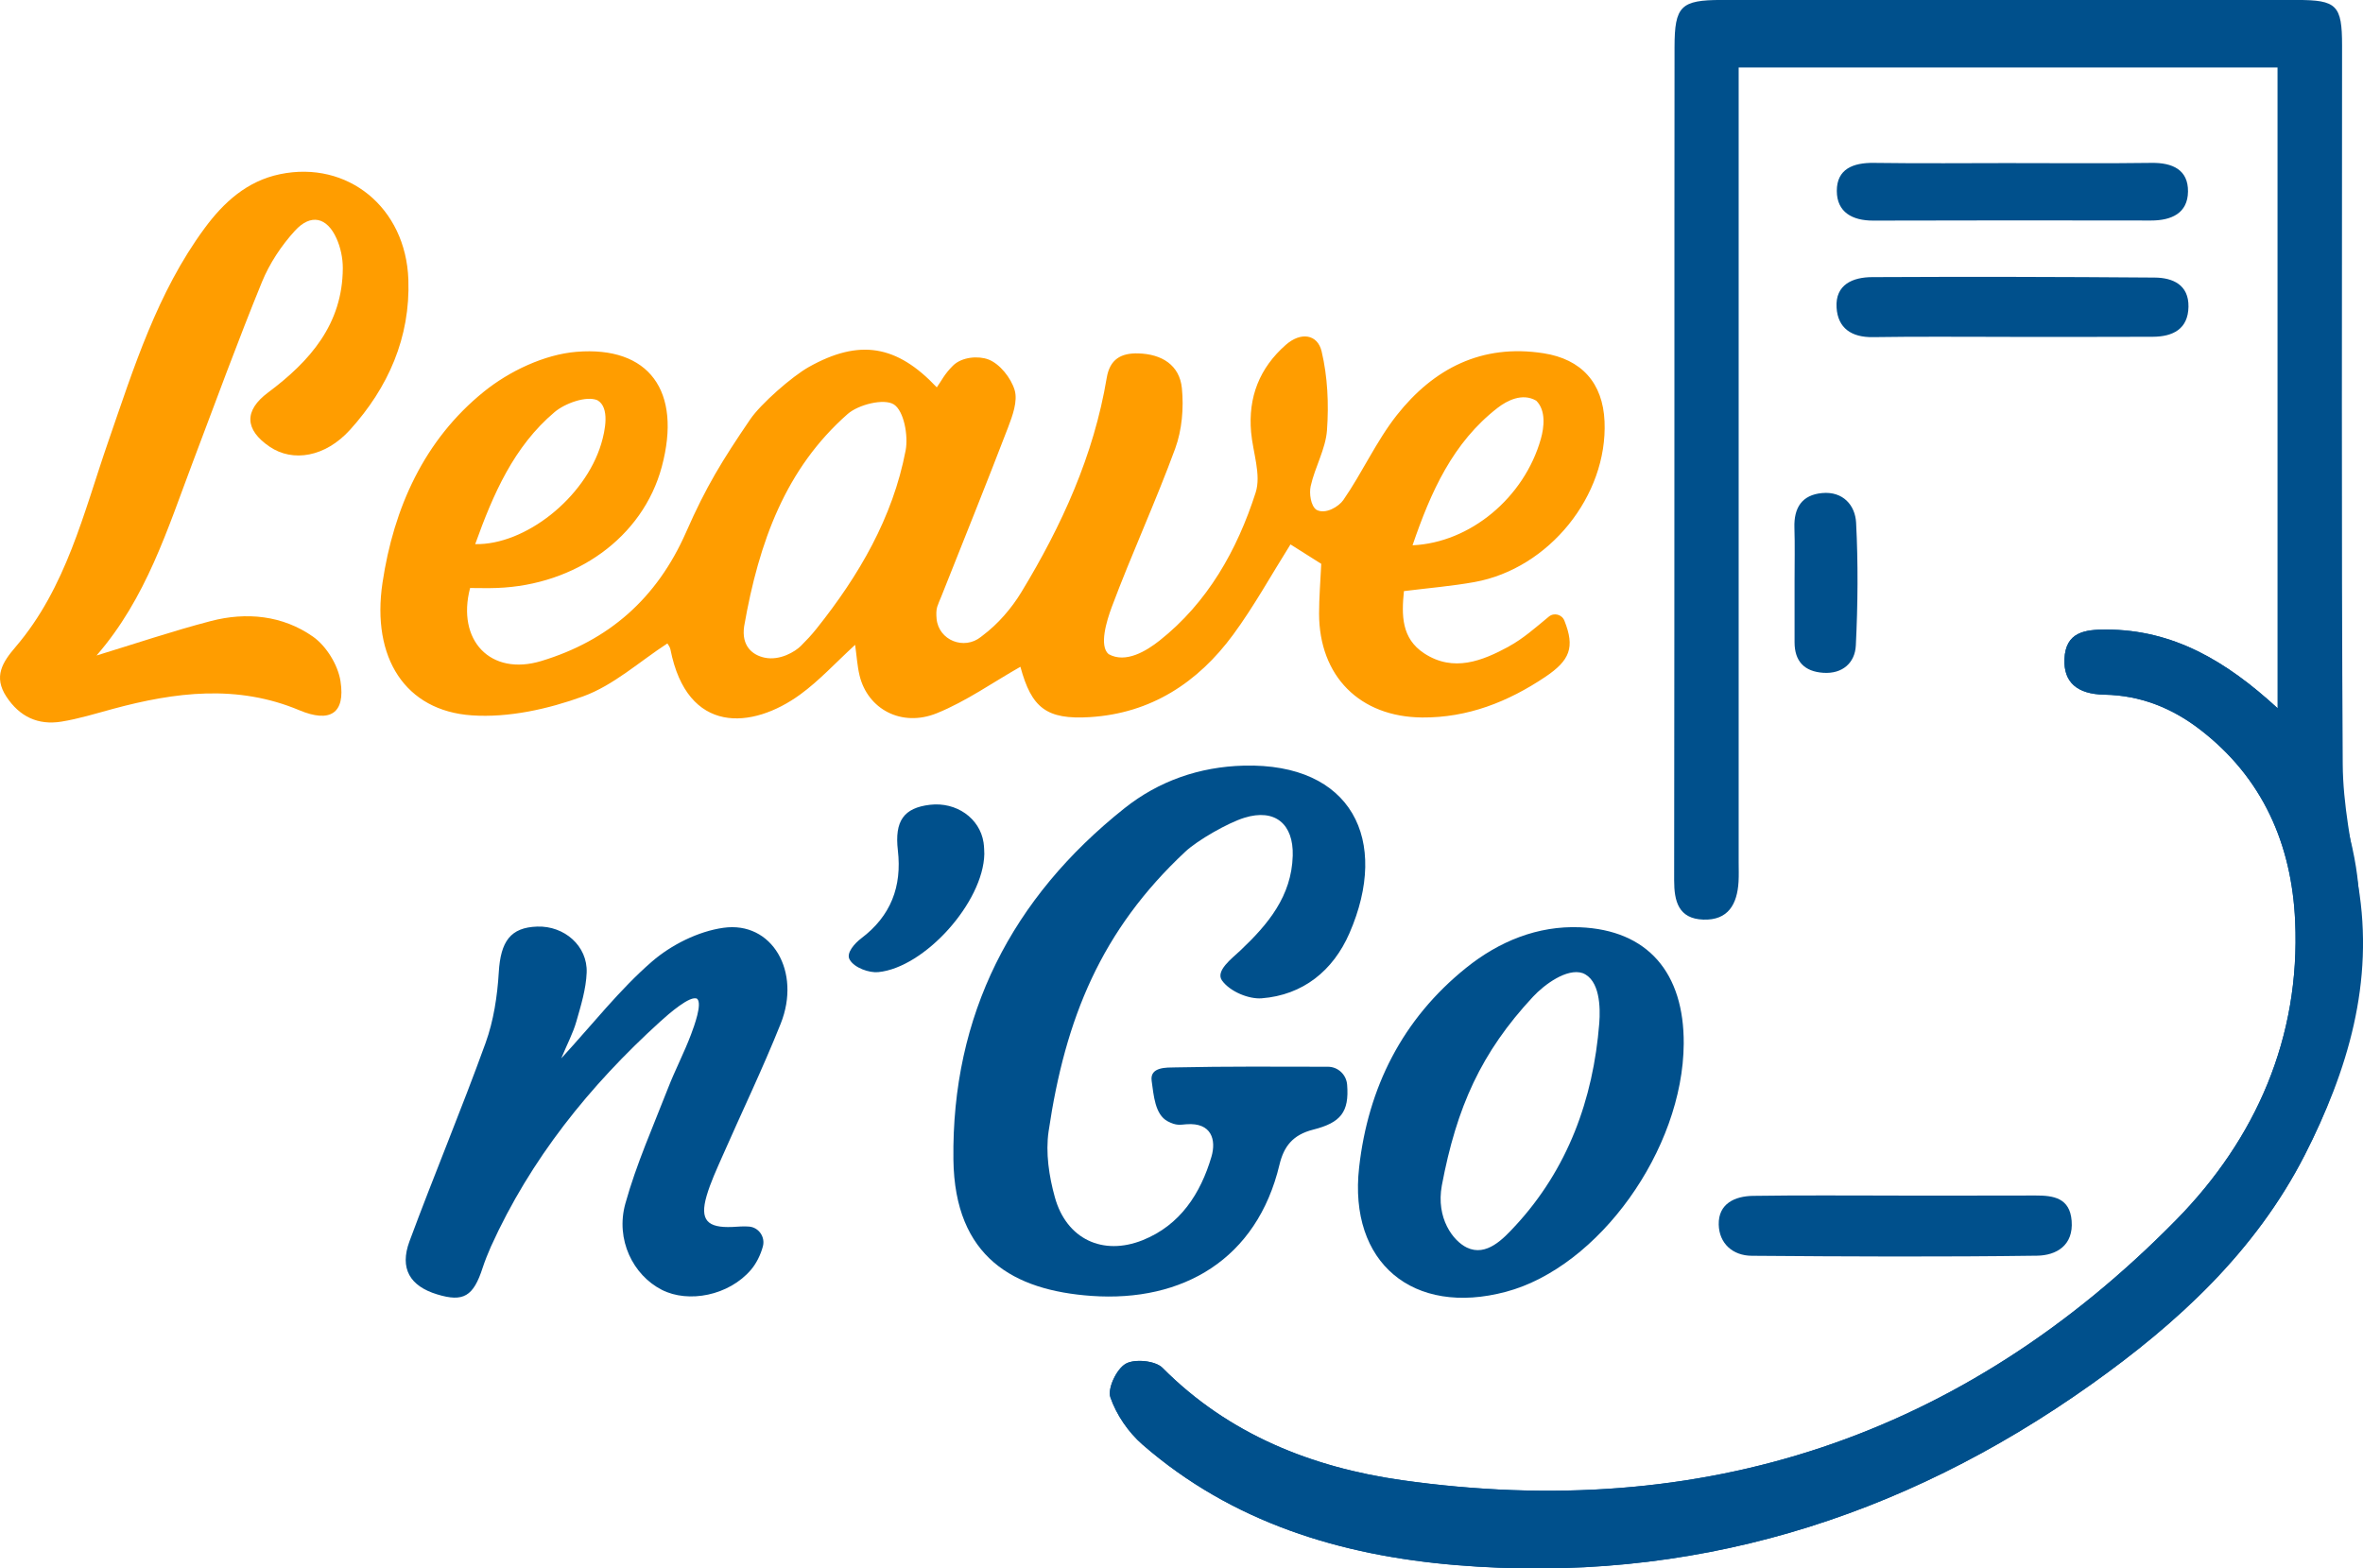
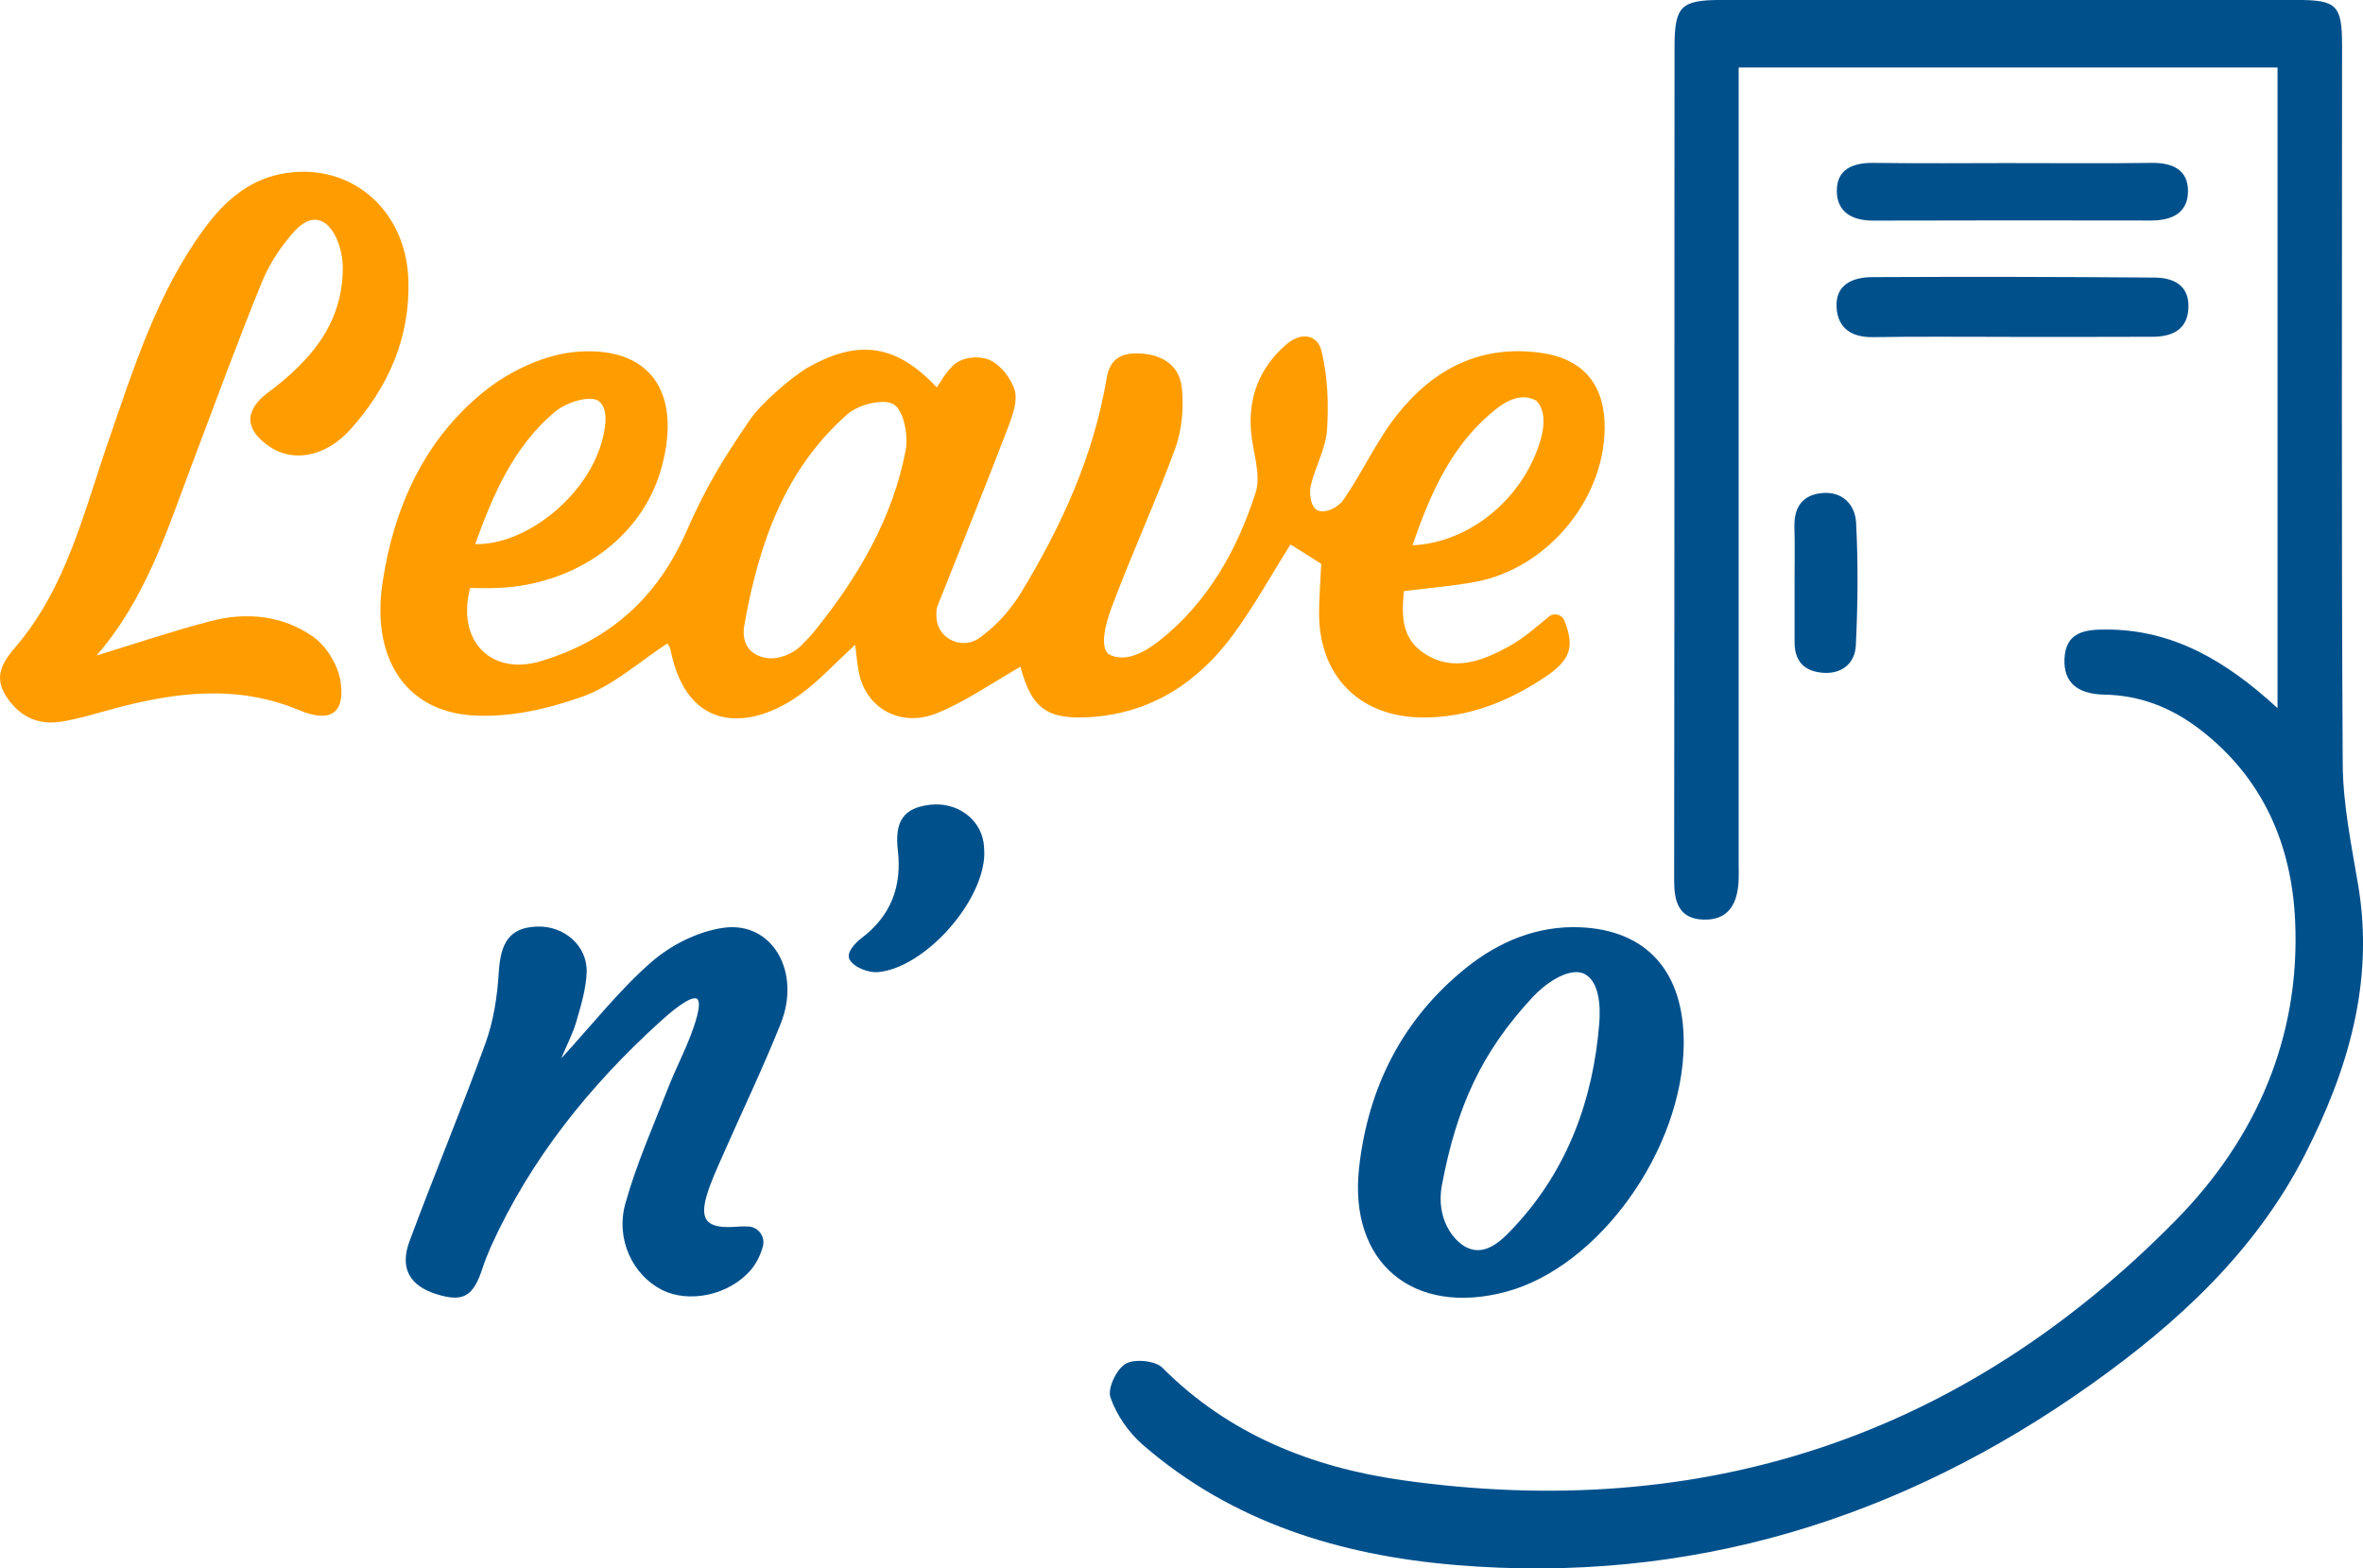
<svg xmlns="http://www.w3.org/2000/svg" id="Capa_2" data-name="Capa 2" viewBox="0 0 792.62 526.14">
  <defs>
    <style>
      .cls-1 {
        fill: #ff9d00;
      }

      .cls-1, .cls-2, .cls-3 {
        stroke-width: 0px;
      }

      .cls-2 {
        fill: none;
      }

      .cls-3 {
        fill: #00508c;
      }
    </style>
  </defs>
  <g id="Capa_6_copia_3" data-name="Capa 6 copia 3">
-     <path class="cls-3" d="m636.83,401.06c15.33-.01,30.66.02,45.99-.03,6.08-.02,11.47.86,12.07,8.49.66,8.32-5.22,11.61-11.58,11.7-31.91.44-63.83.28-95.74.03-6.36-.05-10.92-4.12-11.06-10.48-.15-7.02,5.42-9.53,11.5-9.62,16.27-.25,32.54-.09,48.81-.1Z" />
    <path class="cls-3" d="m763.95,237.57V22.63h-180.75c0,3.87,0,7.21,0,10.54,0,85.35,0,170.69,0,256.04,0,2.2.09,4.4-.04,6.59-.45,7.46-3.43,12.97-11.83,12.68-8.34-.29-9.78-6.2-9.77-13.19.08-55.85.07-111.69.09-167.54.01-37.34-.01-74.68.04-112.02.02-13.69,2.13-15.74,15.77-15.74,64.33,0,128.66,0,193,0,13.35,0,15.14,1.71,15.14,15.29.02,80.33-.26,160.65.22,240.98.08,13.61,2.93,27.26,5.2,40.78,5.44,32.46-3.48,62.09-17.94,90.38-16.54,32.36-42.62,56.36-71.74,77.04-63.78,45.28-134.69,67.07-213.04,60.52-38.57-3.22-75.03-14.27-105.07-40.42-4.72-4.11-8.74-9.97-10.76-15.82-1.04-3.01,2.06-9.52,5.12-11.28,2.99-1.72,9.94-1.05,12.34,1.36,22.24,22.4,50.26,33.41,80.21,37.67,100.89,14.33,188.33-14.49,259.85-87.33,26.71-27.2,41.63-61.1,39.87-100.18-1.15-25.71-10.84-48.11-31.95-64.31-9.4-7.21-19.91-11.44-32-11.66-9.32-.17-13.72-4.28-13.43-11.91.36-9.24,7.04-9.94,14.01-9.93,22.36.02,40.14,10.45,57.46,26.37Z" />
    <path class="cls-3" d="m674.24,113c-15.34.01-30.68-.15-46.01.09-7.17.11-11.77-3-12.19-9.94-.47-7.75,5.52-10.16,11.89-10.19,31.61-.16,63.23-.1,94.84.15,6.05.05,11.42,2.42,11.31,9.76-.11,7.55-5.26,10.06-11.95,10.1-15.96.08-31.93.03-47.89.04Z" />
    <path class="cls-3" d="m675.58,54.71c15.38,0,30.75.14,46.12-.07,6.97-.09,12.31,2.26,12.22,9.63-.09,7.29-5.59,9.71-12.41,9.7-31.06-.05-62.13-.07-93.19.03-7.01.02-12.18-2.84-12.2-9.94-.03-7.38,5.49-9.51,12.39-9.42,15.69.22,31.38.07,47.07.06Z" />
    <path class="cls-3" d="m601.95,194.81c-.01-5.94.14-11.88-.05-17.81-.21-6.67,2.52-11,9.33-11.61,6.94-.62,11.05,4.05,11.36,9.94.71,13.7.59,27.49-.09,41.2-.28,5.78-4.45,9.6-10.92,9.16-6.29-.42-9.64-3.81-9.63-10.27.02-6.87,0-13.75,0-20.62Z" />
  </g>
  <g id="Capa_1_copia_5" data-name="Capa 1 copia 5">
    <g>
      <g>
-         <path class="cls-3" d="m763.95,237.57c-17.32-15.93-35.1-26.35-57.46-26.37-6.97,0-13.65.69-14.01,9.93-.3,7.63,4.11,11.74,13.43,11.91,12.08.22,22.6,4.45,32,11.66,21.11,16.2,30.8,38.61,31.95,64.31,1.75,39.08-13.17,72.98-39.87,100.18-71.52,72.83-158.95,101.66-259.85,87.33-29.95-4.25-57.97-15.26-80.21-37.67-2.4-2.41-9.35-3.09-12.34-1.36-3.06,1.76-6.16,8.27-5.12,11.28,2.02,5.85,6.04,11.71,10.76,15.82,30.03,26.15,66.49,37.2,105.07,40.42,78.35,6.54,149.26-15.25,213.04-60.52,29.12-20.67,55.21-44.68,71.74-77.04,14.46-28.28,21.28-56.07,17.94-90.38,0,0-2.31-37.24-27.06-59.49Z" />
-         <path class="cls-3" d="m445.4,357.84c3.41,0,6.21,2.64,6.47,6.04.72,9.16-2.15,12.72-11.37,15.05-6.89,1.74-9.87,5.66-11.33,11.78-7.56,31.73-32.48,46.15-63.03,44-26.04-1.83-45.92-12.89-46.34-45.74-.61-48.46,19.59-87.79,57.4-117.86,11.51-9.15,25.16-13.9,40.02-14.28,36.19-.93,49.05,24.97,35.41,56.24-5.46,12.52-15.55,20.73-29.43,21.81-4.26.33-10.59-2.2-13.31-5.98-2.28-3.22,3.35-7.4,6.08-9.98,9.34-8.82,17.27-18.27,17.65-31.88.3-10.69-6-15.89-16.2-12.73-5.54,1.71-15.7,7.52-19.82,11.37-28.22,26.38-40.27,55.84-45.87,93.84-1.05,7.15.14,15.07,2.11,22.13,3.89,14,16.07,19.7,29.43,14.37,12.63-5.05,19.44-15.66,23.08-27.98,1.65-5.59.13-11.56-8.4-10.91-2.13.16-3.35.55-6.27-.99-4.3-2.27-4.7-8.81-5.38-13.57s5.09-4.45,7.9-4.51c17.12-.37,34.24-.25,51.18-.22Z" />
        <path class="cls-3" d="m188.25,355.04c10.66-11.61,19.61-23.09,30.39-32.45,6.5-5.64,15.55-10.17,24-11.36,16.33-2.31,26.21,14.69,19.22,32.18-6.03,15.09-13.1,29.77-19.64,44.66-1.88,4.29-3.88,8.58-5.19,13.05-2.39,8.2.24,10.82,8.65,10.46,1.77-.08,3.76-.3,5.65-.12,3.21.3,5.4,3.5,4.57,6.62-.76,2.88-2.24,5.8-3.97,7.83-7.42,8.72-21.02,11.32-29.94,6.76-9.63-4.92-15.6-16.81-12.22-28.95,3.67-13.18,9.3-25.82,14.28-38.62,2.37-6.11,5.43-11.95,7.74-18.08,1.07-2.85,3.83-10.33,2.06-11.97-2.23-1.36-9.62,5.12-12.44,7.68-23.69,21.53-43.44,46.07-56.73,75.42-.86,1.9-2.12,5.07-2.76,7.06-3.13,9.74-6.51,11.65-15.28,8.99-9.11-2.77-12.68-8.65-9.28-17.82,8.25-22.26,17.44-44.17,25.51-66.49,2.71-7.49,3.96-15.75,4.44-23.75.62-10.31,3.89-15.04,12.92-15.32,9.08-.29,16.9,6.5,16.56,15.43-.21,5.52-1.92,11.04-3.46,16.42-1.09,3.83-3.01,7.43-5.07,12.37Z" />
        <path class="cls-3" d="m330.17,286.45c-.31,16.18-20.01,38.15-35.6,39.65-3.01.29-7.95-1.42-9.53-4.14-1.42-2.28,1.85-5.68,3.8-7.16,9.99-7.53,13.73-17.39,12.33-29.54-1.14-9.88,1.98-14.27,10.79-15.3,8.82-1.03,16.7,4.5,17.95,12.65.24,1.54.21,3.12.26,3.84Z" />
      </g>
      <path class="cls-3" d="m529.9,311.05c-14.11-.56-27.04,4.7-38.13,13.62-21.4,17.21-32.87,40.16-35.88,66.93-3.61,32.05,18.15,50,49.21,41.74,31.17-8.29,59.44-47.71,59.67-83.2.15-23.8-12.04-38.18-34.87-39.09Zm-21.64,100.16c-3.91,4.23-9.63,10.46-16.24,7.28-4.6-2.22-10.39-9.81-8.39-20.81,4.98-26.39,13.2-44.62,30.54-63.28,3.9-4.2,11.46-9.72,16.7-7.97,5.76,2.26,6,11.42,5.57,16.85-2.03,25.52-10.58,48.91-28.18,67.94Z" />
    </g>
  </g>
  <g id="Capa_5_copia_3" data-name="Capa 5 copia 3">
    <path class="cls-1" d="m506.09,216.88c-8.86,4.8-18.54,8.72-28.37,2.29-7.66-5.01-7.62-12.82-6.8-20.88,8.3-1.04,16.06-1.67,23.68-3.04,25.01-4.52,44.68-29,43.61-53.89-.56-12.94-7.74-20.88-20.47-22.86-20.7-3.23-36.85,5.12-49.2,20.75-6.91,8.76-11.56,19.27-17.96,28.5-1.48,2.14-5.95,4.94-9.01,3.26-1.93-1.32-2.46-5.53-1.94-7.9,1.41-6.38,5.03-12.46,5.48-18.82.63-8.76.22-17.92-1.8-26.42-1.38-5.79-6.97-6.61-11.98-2.22-8.87,7.78-12.7,17.59-11.68,29.29.59,6.81,3.45,14.31,1.53,20.29-6.19,19.27-16.1,36.91-32.28,49.69-4.23,3.34-11.27,7.76-17.05,4.5-3.22-2.74-.69-11.08,1.08-15.83,6.68-17.86,14.7-35.21,21.26-53.11,2.28-6.23,2.91-13.6,2.25-20.24-.77-7.79-6.76-11.48-14.65-11.69-5.81-.16-9.52,1.99-10.56,8.18-4.34,26.01-15.07,49.57-28.62,71.88-3.35,5.52-7.88,10.75-13.01,14.59-.18.14-.37.28-.55.43-5.65,4.56-14.18,1.19-14.89-6.04-.14-1.47-.14-2.88.2-4.02.27-.9.9-2.29,1.37-3.45,7.5-18.88,15.11-37.72,22.38-56.68,1.53-3.98,3.32-8.91,2.23-12.58-1.22-4.08-4.99-8.82-8.79-10.27-3.31-1.27-8.9-.92-11.91,2.08s-3.75,4.99-5.42,7.27c-13.37-14.21-25.94-16.36-42.93-6.82-5.65,3.17-16.13,12.38-19.65,17.55-9.43,13.86-14.78,22.54-21.48,37.79-9.83,22.38-26.07,36.46-48.6,43.28-17,5.15-28.48-6.9-23.88-24.49,2.91,0,6.01.1,9.1-.02,26.19-.98,48.8-16.82,55.2-40.65,6.83-25.47-4.31-40.55-28.62-38.56-10.74.88-22.53,6.48-31.06,13.37-20.03,16.18-30.25,38.97-34,64.09-3.77,25.25,7.69,42.96,29.95,44.49,12.31.85,25.59-2.1,37.34-6.37,10.21-3.7,18.87-11.65,28.27-17.76.19.36.85,1.14,1.02,2.01,5.64,28.67,27.41,26.85,43.52,15.13,6.43-4.68,11.89-10.68,18.43-16.67.53,3.75.72,7.1,1.49,10.3,2.72,11.23,14.03,17.45,25.92,12.64,9.86-3.99,18.77-10.33,28.03-15.58,3.73,13.77,8.71,17.8,23.32,16.89,20.45-1.27,36.21-11.57,48.05-27.67,6.98-9.49,12.71-19.91,19.22-30.27,3.58,2.26,7.18,4.53,10.32,6.52-.28,6.06-.73,11.37-.73,16.68.03,21.04,13.68,34.69,34.57,34.86,15.3.12,28.84-5.26,41.27-13.59,8.35-5.6,10.02-9.94,6.45-18.89-.83-2.09-3.47-2.79-5.21-1.36-4.47,3.69-8.64,7.41-13.42,10Zm-3.71-80.09c3.08-2.38,8.25-5.11,12.92-2.38,3.33,3.27,2.63,8.99,1.55,12.81-5.58,19.75-23.73,34.83-43.04,35.7,6.13-17.96,13.53-34.5,28.57-46.13Zm-316.35,1.44c3.44-2.91,10.6-5.55,14.35-3.98,4.25,2.43,2.59,10.26,1.29,14.61-5.47,18.2-25.54,34.02-42.27,33.67,6.02-16.8,12.94-32.73,26.63-44.3Zm117.74,12.9c-4.32,22.57-15.68,41.96-29.88,59.76-1.75,2.19-3.35,3.88-5.26,5.79s-7,5-12.12,3.94c-4.14-.86-7.88-3.94-6.9-10.54,4.98-28.5,14-52.94,34.68-71.17,3.65-3.22,12.24-5.34,15.54-3.24,3.36,2.14,4.9,10.47,3.94,15.47Z" />
    <path class="cls-2" d="m473.8,182.92c6.13-17.96,13.53-34.5,28.57-46.13,2.73-2.11,7.09-4.49,11.3-3.11,1.16.38,2.16,1.17,2.78,2.22,1.97,3.33,1.31,8.03.39,11.32-5.58,19.75-23.73,34.83-43.04,35.7Z" />
-     <path class="cls-2" d="m249.61,210.08c4.98-28.5,14-52.94,34.68-71.17,3.65-3.22,12.24-5.34,15.54-3.24,3.36,2.14,4.9,10.47,3.94,15.47-4.32,22.57-15.68,41.96-29.88,59.76-1.75,2.19-3.65,4.59-6.03,5.85-3.64,1.93-9.13,5.23-11.35,3.87-3.61-2.21-5.21-7.7-6.9-10.54Z" />
    <path class="cls-1" d="m32.4,219.88c12.76-3.89,25.42-8.18,38.32-11.55,11.97-3.12,24.11-1.89,34.25,5.22,4.48,3.14,8.4,9.51,9.24,14.93,1.7,10.89-3.53,14.08-13.82,9.76-20.81-8.73-41.63-6.09-62.52-.44-5.73,1.55-11.45,3.33-17.29,4.27-7.77,1.25-13.98-1.6-18.44-8.39-4.42-6.72-1.28-11.57,3.08-16.66,17.02-19.9,22.8-44.92,31.07-68.82,8.59-24.83,16.43-50.02,32.28-71.56,6.45-8.77,14.27-15.91,25.35-18.21,22.62-4.68,42.21,11.1,43.06,35.37.68,19.36-6.74,36.2-19.57,50.38-8.32,9.19-19.2,10.93-26.94,5.68-8.44-5.72-8.66-12.14-.55-18.19,14.06-10.5,25-22.92,25.07-41.72.01-3.33-.74-6.92-2.1-9.95-3.21-7.15-8.62-8.45-13.97-2.59-4.55,4.98-8.51,10.97-11.06,17.2-8.15,19.96-15.56,40.22-23.18,60.39-8.5,22.49-15.6,45.69-32.29,64.88Z" />
  </g>
</svg>